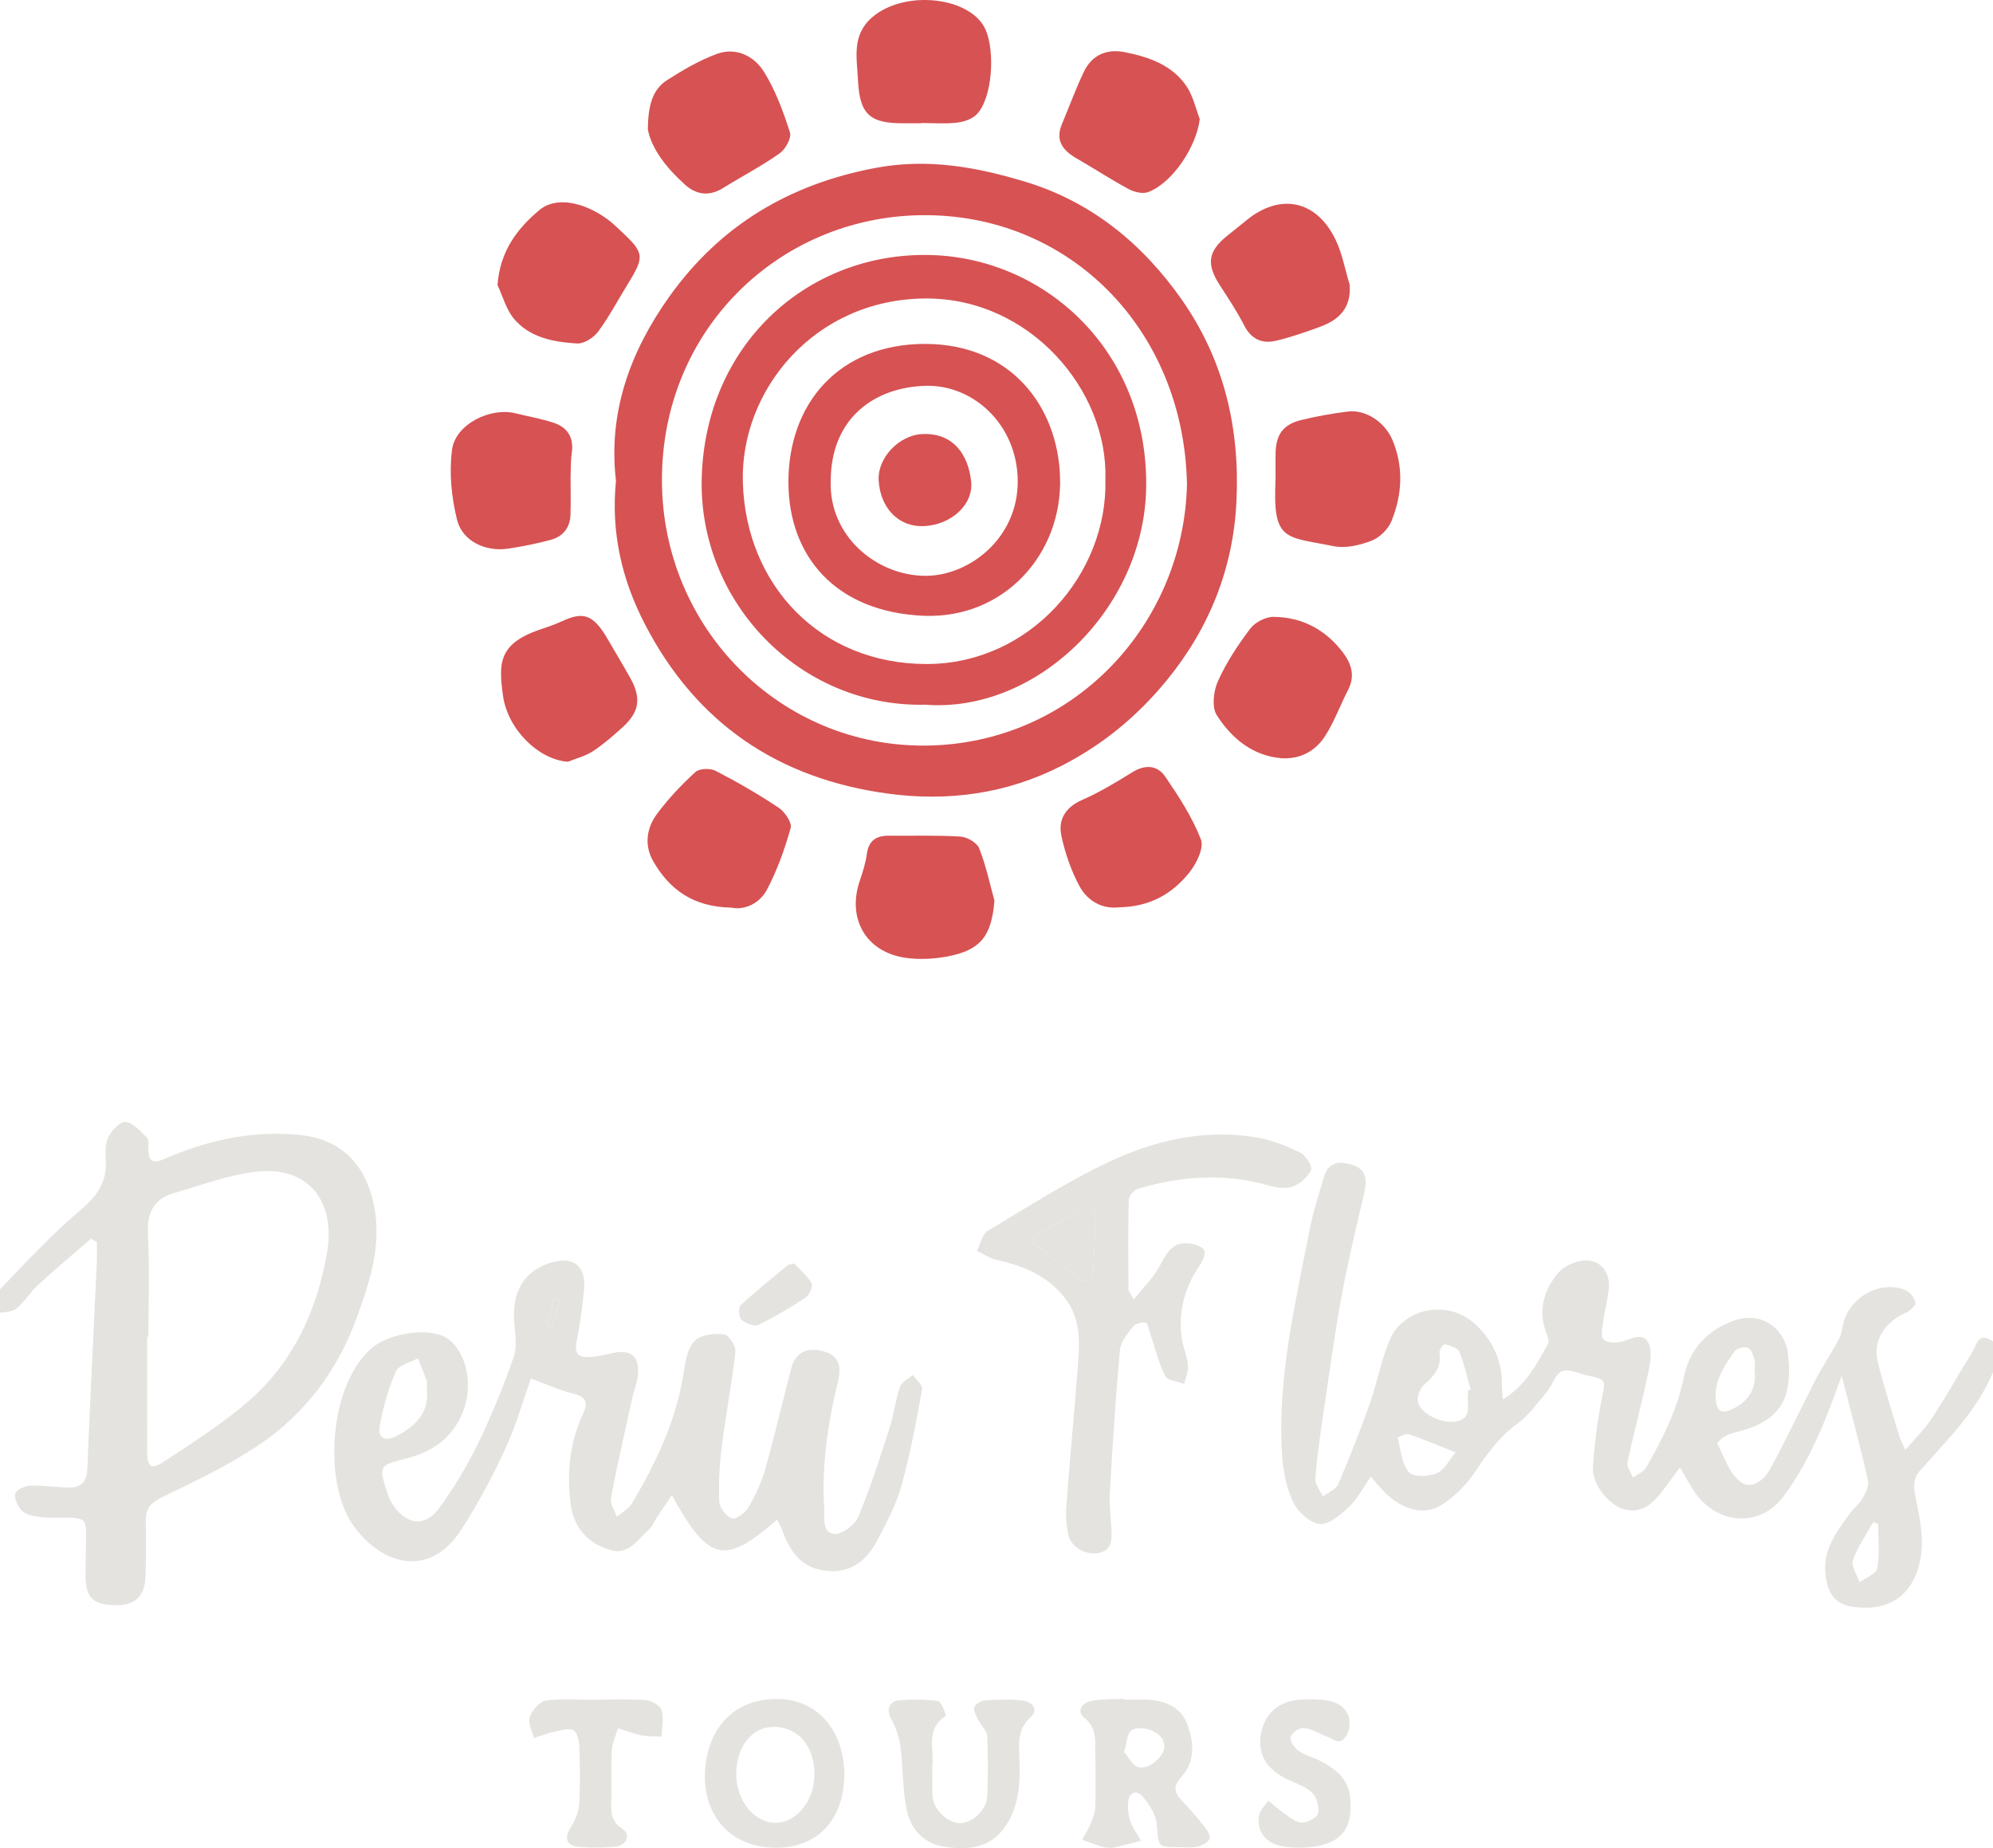
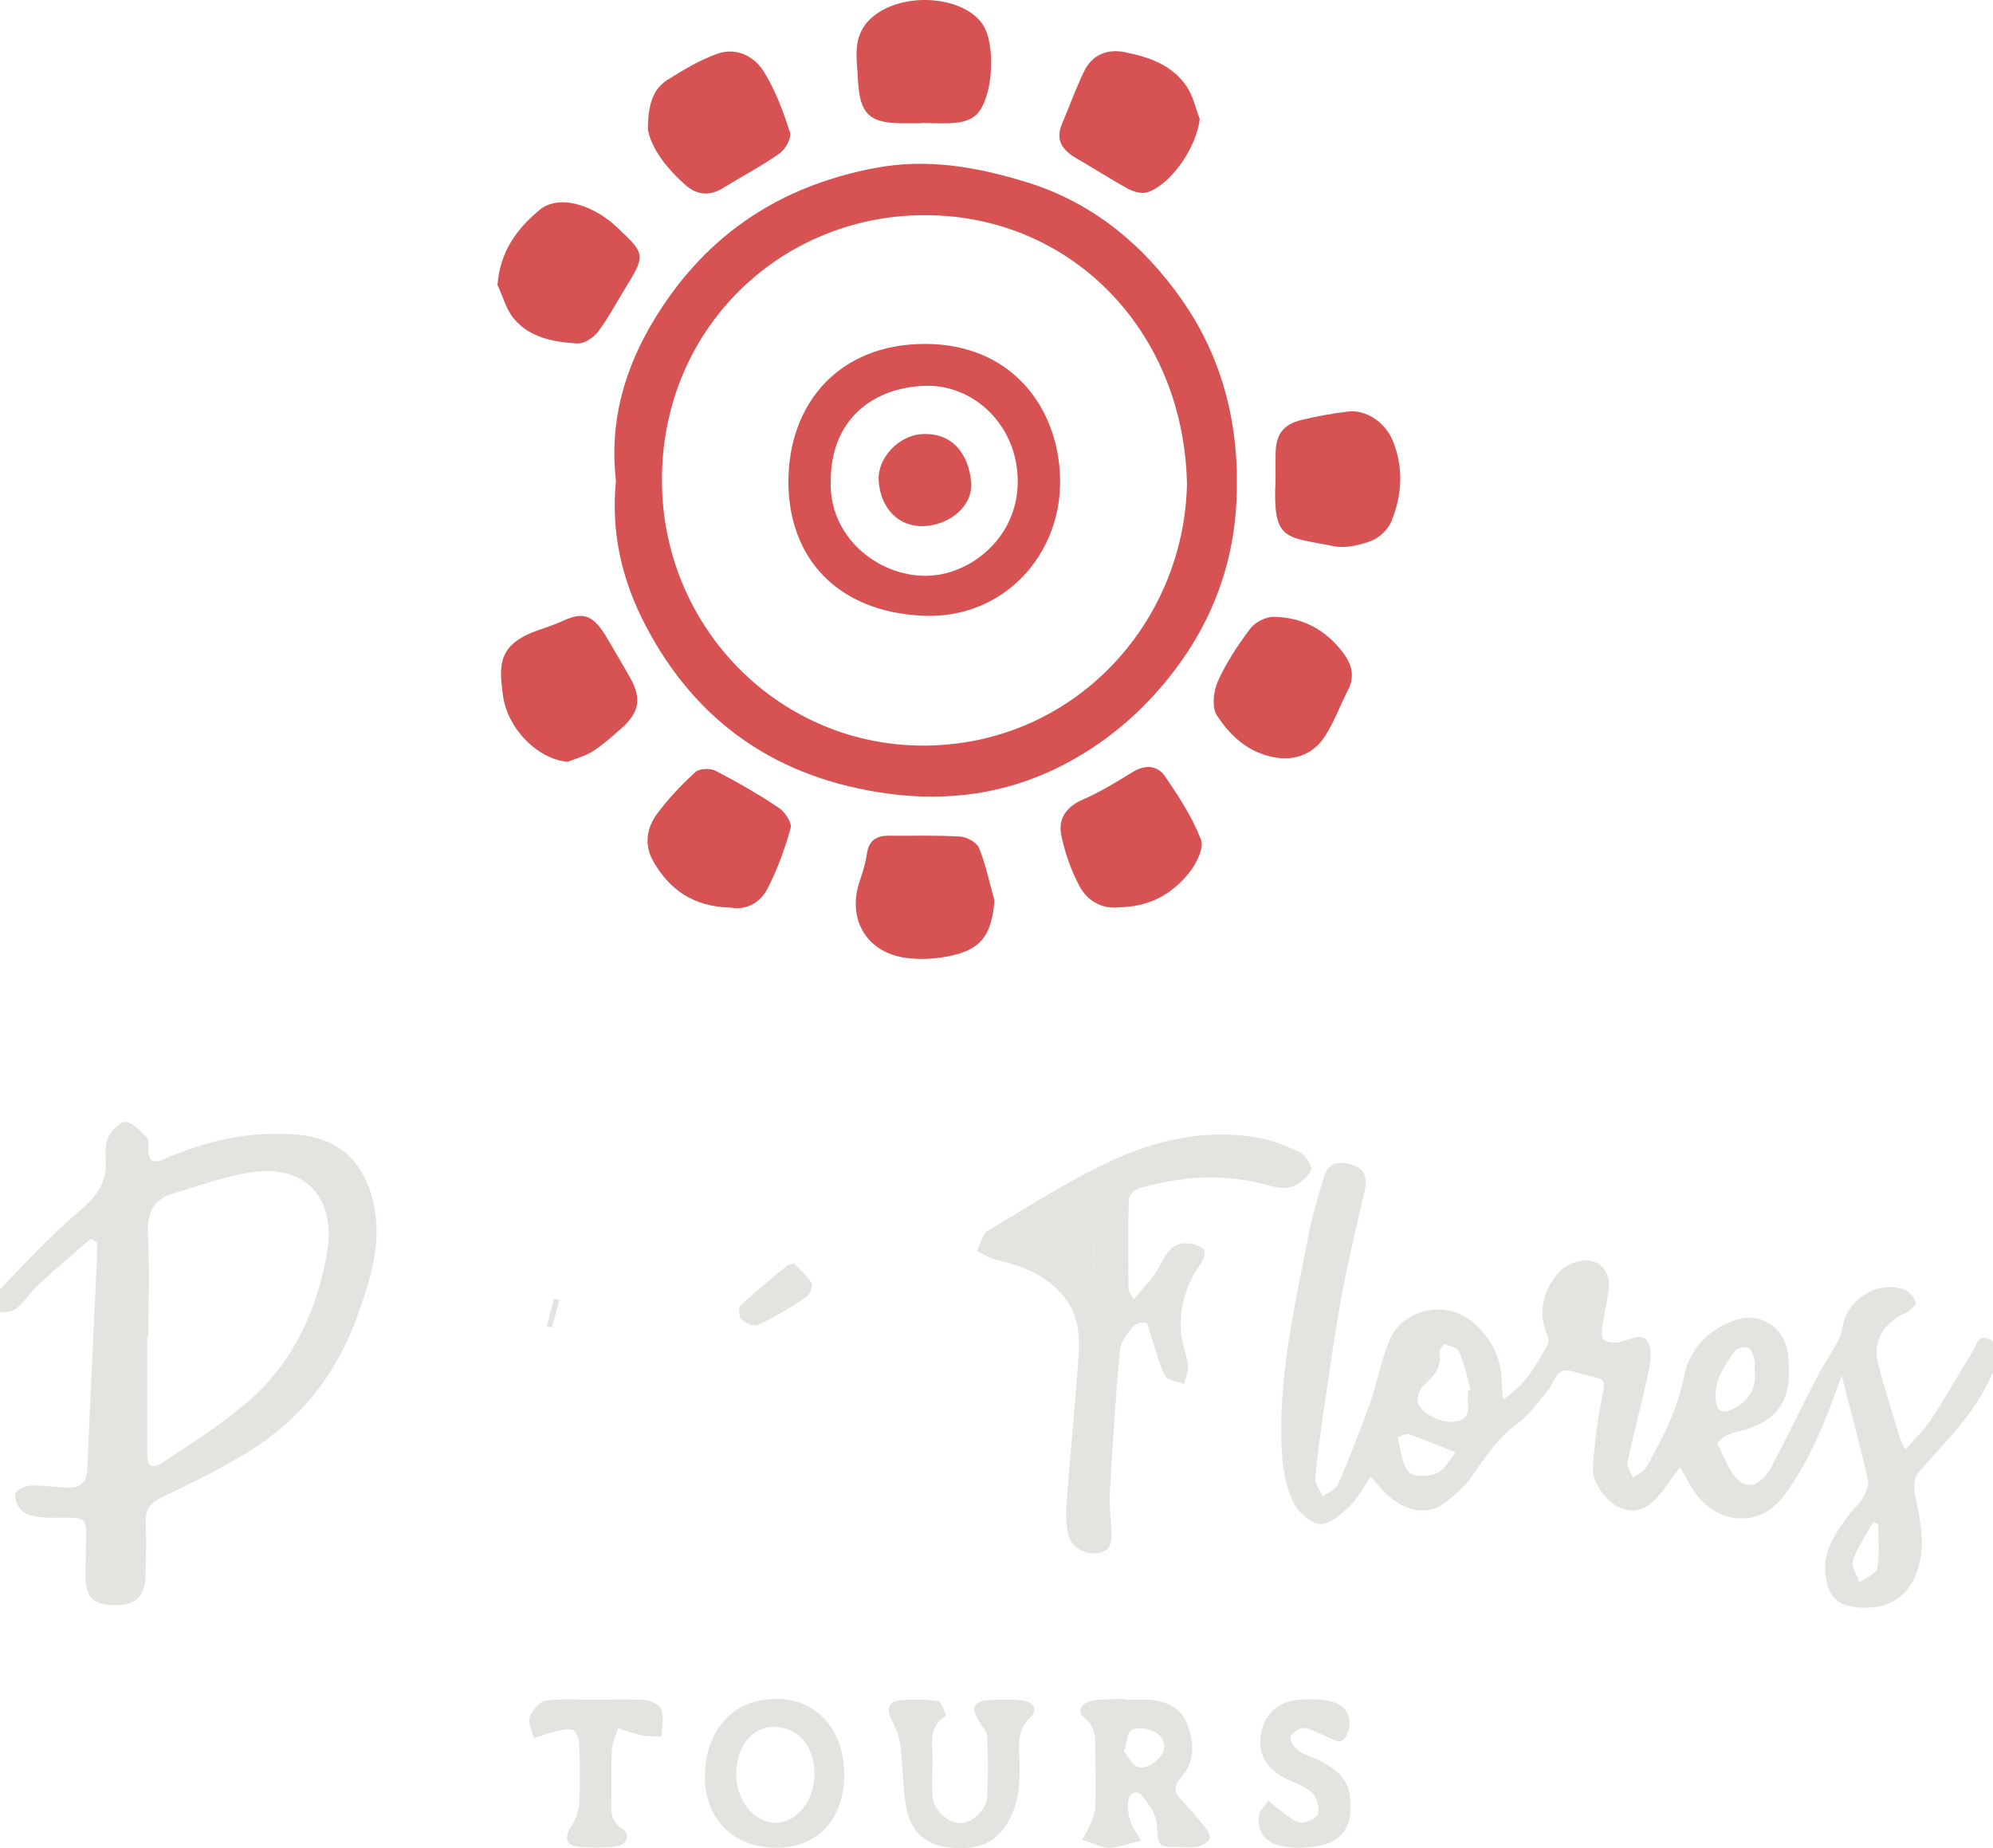
<svg xmlns="http://www.w3.org/2000/svg" version="1.1" id="Capa_1" x="0px" y="0px" viewBox="0 0 1808.86 1677.3" style="enable-background:new 0 0 1808.86 1677.3;" xml:space="preserve">
  <style type="text/css">
	.st0{fill:#E4E3DF;}
	.st1{fill:#D75253;}
</style>
  <g>
    <g>
      <path class="st0" d="M1363.99,1270.09c21.33-13.19,30.73-32.26,41.02-50.38c1.47-2.58-0.66-7.66-1.97-11.28    c-7.39-20.34-1.18-38.7,11.57-53.59c5.85-6.83,18.8-11.9,27.67-10.8c12.51,1.55,19.51,12.85,17.8,26.65    c-1.2,9.71-3.75,19.24-5.07,28.94c-0.74,5.46-2.43,13.43,0.32,16.04c3.29,3.13,11.27,3.32,16.49,1.97    c8.95-2.31,19.69-9.4,24.61,1.87c3.49,7.99,1.01,19.41-1,28.84c-5.61,26.34-12.71,52.36-18.28,78.71    c-0.88,4.14,3.18,9.33,4.95,14.03c4.06-2.99,9.63-5.11,11.92-9.11c14.94-26.08,28.32-52.57,34.41-82.77    c5.06-25.09,22.03-42.95,46.8-51.17c23.28-7.73,45.4,7.45,47.71,31.81c2.89,30.56-0.03,58.39-45.09,69.27    c-4.29,1.04-8.64,2.44-12.49,4.54c-2.74,1.49-7.09,5.68-6.64,6.55c6.16,11.9,10.63,26.43,20.38,34.22    c10.47,8.36,22.17-1.21,27.8-11.63c14.42-26.68,27.3-54.19,41.27-81.13c6.19-11.94,13.72-23.19,20.21-34.98    c2.07-3.76,3.29-8.19,3.98-12.46c4.08-25.5,32.66-42.86,56.79-33.53c4.19,1.62,8.39,7.1,9.4,11.52c0.54,2.39-5.1,7.66-8.95,9.31    c-19.11,8.22-30.04,25.32-25.3,44.53c5.64,22.89,12.97,45.37,19.72,67.99c0.95,3.2,2.76,6.14,5.35,11.78    c8.92-10.5,17.7-18.96,24.22-28.91c12.92-19.71,24.38-40.37,36.89-60.36c3.42-5.47,4.36-16.37,15.34-10.97    c10.2,5.01,9.32,12.93,5.85,22.6c-11.83,32.95-34.32,58.32-57.36,83.42c-3.67,4-7.03,8.3-10.84,12.16    c-7.5,7.59-6.82,15.35-4.73,25.61c3.67,18.01,7.62,37.48,4.38,55.03c-5.72,30.94-25.64,48.02-59.26,44.18    c-17.03-1.95-24.33-10.53-26.83-27.86c-3.43-23.74,9.75-40.3,22.19-57.43c3.47-4.77,8.54-8.51,11.39-13.57    c2.72-4.83,5.77-11.23,4.74-16.11c-4.91-23.02-11.16-45.76-16.96-68.59c-2.26-8.91-4.6-17.81-6.85-26.51    c-13.49,37.7-27.64,75.29-51.8,108.23c-24.05,32.79-64.02,25.08-82.74-4.18c-3.96-6.2-7.47-12.69-12.22-20.82    c-5.22,7.04-10.24,13.86-15.31,20.64c-12.44,16.63-23.2,21.46-37.19,16.74c-13.2-4.45-27.49-22.83-26.51-37.83    c1.33-20.47,3.87-41.01,7.88-61.13c3.61-18.12,4.73-18.05-13.44-21.98c-7.64-1.65-16.66-6.21-22.62-3.69    c-6.06,2.57-8.6,12.66-13.63,18.66c-8.51,10.16-16.49,21.48-27.01,29.1c-16.87,12.21-27.89,28.31-39.21,45.09    c-7.22,10.72-17.34,20.33-28.06,27.64c-16.83,11.48-38.18,5.5-55.26-13.08c-3.56-3.87-6.9-7.95-10.27-11.87    c-6.66,9.64-11.56,19.66-19.13,26.87c-7.67,7.31-18.4,16.9-27.02,16.19c-8.88-0.73-20.21-11.1-24.42-20.09    c-6.26-13.36-9.17-29.09-10.06-44.01c-4.08-68.65,11.94-135.05,24.86-201.71c3.25-16.78,8.56-33.19,13.41-49.62    c4.27-14.46,15.68-13.71,26.48-10.13c11.63,3.85,12.67,13.21,10.11,24.22c-7.3,31.48-14.92,62.93-20.75,94.7    c-6.54,35.64-11.42,71.58-16.7,107.44c-2.84,19.29-5.64,38.64-7.06,58.06c-0.38,5.21,4.36,10.78,6.75,16.19    c4.73-3.62,11.76-6.24,13.82-11.01c10.28-23.79,19.83-47.93,28.5-72.36c7.06-19.9,10.65-41.2,19.16-60.38    c10.88-24.52,50.32-37.74,77.79-11.73c14.73,13.94,23.16,31.7,23.22,52.66C1363.11,1259.17,1363.55,1263.03,1363.99,1270.09z     M1332.4,1261.88c0.81-0.24,1.61-0.47,2.42-0.71c-3.31-11.56-5.8-23.48-10.42-34.49c-1.51-3.6-8.47-5.27-13.26-6.8    c-0.78-0.25-5.05,5.15-4.68,7.45c2.21,13.69-5.05,21.72-14.46,29.97c-3.7,3.24-6.33,11.51-4.89,16.03    c3.42,10.68,23.11,19.21,34.73,16.7c15.37-3.31,9.08-15.94,10.53-25.21C1332.53,1263.86,1332.4,1262.86,1332.4,1261.88z     M1592.49,1243.6c0-3.09,0.74-6.75-0.19-9.92c-1.14-3.85-2.93-9.24-5.84-10.38c-3.22-1.26-9.93,0.17-11.82,2.8    c-9.74,13.49-19.32,27.36-17.25,45.52c1.12,9.82,6.3,11.34,14.33,7.56C1586.61,1272.18,1594.47,1260.92,1592.49,1243.6z     M1321.13,1318.11c-16.49-6.52-29.34-12.03-42.54-16.45c-2.78-0.93-10.03,2.91-9.94,3.26c2.63,10.75,3.51,23.36,10.04,31.2    c3.79,4.55,17.92,4.06,25.36,0.96C1311.06,1334.15,1315.42,1324.84,1321.13,1318.11z M1704.62,1383.14    c-1.47-0.62-2.95-1.24-4.42-1.86c-6.39,11.55-14.23,22.6-18.49,34.88c-1.83,5.28,3.8,13.14,6.04,19.83    c5.62-4.18,15.21-7.66,16.09-12.67C1706.14,1410.29,1704.62,1396.58,1704.62,1383.14z M1429.47,1193.44    c-0.15-0.36-0.29-0.73-0.43-1.09c-0.29,0.2-0.78,0.37-0.83,0.62c-0.06,0.33,0.23,0.73,0.37,1.09    C1428.87,1193.85,1429.17,1193.65,1429.47,1193.44z" />
-       <path class="st0" d="M609.83,1357.03c-5.52,8.12-9.86,14.4-14.08,20.76c-2.17,3.28-3.46,7.5-6.31,9.91    c-10.5,8.88-18.33,24.09-35.69,19.01c-20.39-5.97-33.08-20.73-35.76-41.26c-3.67-28.14-1.12-56.11,11.25-82.41    c4.44-9.44,3.33-15.28-8.58-18.16c-12.65-3.05-24.69-8.63-38.8-13.76c-7.18,20.09-13.66,43.14-23.57,64.61    c-11.49,24.88-24.67,49.22-39.46,72.28c-30.09,46.91-75.23,30.58-99.24-5.19c-26.63-39.68-20.39-126.98,18.13-159.62    c16.15-13.69,53.81-19.28,69-7.98c17.74,13.2,22.65,43.22,13.43,66.14c-9.66,24.03-27.52,36.09-51.22,42.2    c-25.24,6.51-25.3,6.66-17.25,31.81c1.32,4.13,3.35,8.21,5.87,11.74c12.25,17.19,28.82,18.65,41.17,1.51    c13.18-18.29,25.1-37.83,34.94-58.1c12.44-25.62,23.24-52.17,32.62-79.07c3.35-9.61,1.02-21.42,0.36-32.17    c-1.08-17.8,2.77-34.4,17.03-45.21c8.05-6.1,20.02-10.61,29.83-9.94c14.41,0.98,17.88,14.03,16.57,26.87    c-1.57,15.5-3.55,31.04-6.73,46.27c-1.85,8.89,0.13,14.22,8.99,14.32c7.7,0.09,15.52-1.77,23.13-3.49    c16.92-3.81,24.97,2.37,23.54,19.65c-0.6,7.22-3.62,14.2-5.2,21.37c-6.63,30.09-13.56,60.13-19.28,90.39    c-0.98,5.17,3.39,11.35,5.29,17.07c4.6-3.95,10.62-7.04,13.58-11.98c22.85-38.17,41.45-78.01,47.78-122.77    c1.27-9,3.81-20.12,9.95-25.47c6.02-5.24,17.61-6.39,26.26-5.31c4.15,0.52,10.66,10.7,10.09,15.83    c-3.2,28.83-8.81,57.38-12.42,86.17c-2.07,16.48-2.95,33.28-2.2,49.83c0.25,5.52,6.31,13.55,11.39,15.17    c3.73,1.19,12.16-5.06,15.04-10.01c6.36-10.93,11.91-22.75,15.35-34.9c8.54-30.23,15.53-60.9,23.52-91.3    c3.85-14.65,14.51-19.9,30.72-14.99c13.54,4.1,14.57,15.14,11.81,26.45c-9.29,37.96-15.02,76.24-12.65,115.45    c0.55,9.13-2.15,22.31,9.35,23.33c6.92,0.61,18.53-8.2,21.59-15.48c11.01-26.19,19.65-53.41,28.41-80.49    c3.93-12.15,5.25-25.17,9.36-37.24c1.53-4.5,7.66-7.44,11.7-11.09c3.01,4.34,9.19,9.25,8.52,12.92    c-5.35,29.32-10.72,58.76-18.71,87.43c-4.82,17.28-13.58,33.65-21.94,49.72c-10.13,19.46-25.58,31.18-49.15,27.42    c-20.8-3.32-30.46-18-36.96-36.03c-1.21-3.36-3.08-6.48-4.86-10.15C657.78,1420.83,643.03,1417.61,609.83,1357.03z     M387.36,1261.76c0-4.84,0.53-7.01-0.09-8.75c-2.46-6.84-5.29-13.55-7.98-20.3c-6.88,3.86-17.37,6.12-19.93,11.9    c-6.83,15.42-11.39,32.13-14.63,48.76c-2.26,11.59,4.31,15.39,15.11,9.93C377.88,1294.18,389.79,1280.88,387.36,1261.76z     M496.31,1203.75c1.5,0.31,2.99,0.61,4.49,0.92c2.37-8.22,4.74-16.44,7.11-24.66c-1.74-0.44-3.47-0.87-5.21-1.31    C500.57,1187.05,498.44,1195.4,496.31,1203.75z" />
      <path class="st0" d="M82.55,1124.21c-16.08,13.97-32.44,27.65-48.13,42.04c-7.22,6.62-12.25,15.85-19.98,21.62    c-4.78,3.57-12.75,2.88-19.29,4.1c0.36-6.19-1.78-14.77,1.48-18.2c24.7-25.95,49.17-52.39,76.39-75.54    c14.96-12.73,24.03-25.03,22.99-44.69c-0.39-7.3-0.68-15.64,2.41-21.78c3.04-6.02,11.14-14.32,15.75-13.59    c7.06,1.11,13.47,8.68,19.24,14.43c1.89,1.88,1.22,6.62,1.24,10.05c0.05,10.78,3.33,14,14.48,9.17    c38.91-16.85,79.26-25.98,122.21-21.88c34.29,3.28,56.62,22.18,66.04,55.55c11.15,39.51-1.09,76.24-14.11,111.76    c-17.3,47.18-47.29,86.92-89.42,114.9c-27.22,18.09-57.13,32.37-86.67,46.6c-10.68,5.14-15.15,10.74-14.86,22.1    c0.42,16.76,0.36,33.57-0.29,50.32c-0.7,17.91-9.73,25.96-27.32,25.64c-20.23-0.36-26.93-6.8-27.04-26.44    c-0.06-10.85,0.27-21.71,0.45-32.57c0.31-19.57-0.41-20.31-19.42-20.42c-7.4-0.04-14.88,0.39-22.17-0.58    c-5.71-0.75-12.49-1.89-16.39-5.47c-3.92-3.6-7.19-10.86-6.32-15.72c0.59-3.28,8.78-7.12,13.7-7.31    c11.74-0.45,23.55,1.64,35.33,1.73c10.33,0.08,15.87-4.93,16.35-16.36c2.61-63.06,5.79-126.1,8.7-189.15    c0.26-5.74,0.04-11.5,0.04-17.25C86.14,1126.25,84.35,1125.23,82.55,1124.21z M134.69,1213.08c-0.36,0-0.71,0-1.07,0    c0,34.56,0.07,69.12-0.04,103.68c-0.05,14.43,3.31,17.61,15.18,9.78c26.63-17.56,53.87-34.83,77.76-55.77    c40.01-35.07,61.2-81.91,70.26-133.55c8.36-47.63-17.72-79.14-63.92-73.89c-25.48,2.9-50.28,12.35-75.17,19.58    c-18.99,5.51-24.57,18.68-23.45,38.34C135.98,1151.78,134.69,1182.46,134.69,1213.08z" />
      <path class="st0" d="M1028.87,1179.33c8.63-10.56,16.51-18.23,21.94-27.35c6.84-11.5,11.1-25.24,28.17-23.49    c4.91,0.5,11.16,2.34,13.78,5.83c1.74,2.32-0.77,9.44-3.29,13.07c-13.51,19.44-19.75,40.79-17.35,64.23    c0.94,9.18,5.1,18.02,6.08,27.2c0.59,5.53-2.14,11.42-3.37,17.15c-5.95-2.25-15.13-2.88-17.23-7.06    c-6.05-12.04-9.19-25.54-13.57-38.43c-1.22-3.59-2.3-9.69-4.25-10.03c-3.66-0.64-9.45,0.88-11.59,3.65    c-4.95,6.38-11.09,13.79-11.76,21.22c-3.91,43.2-6.62,86.52-9.15,129.83c-0.63,10.76,0.89,21.65,1.4,32.47    c0.45,9.64,1.05,19.43-11.8,21.83c-11.84,2.22-25.19-5.6-27.4-17.05c-1.58-8.16-2.35-16.76-1.72-25.03    c3.15-41.71,7.1-83.36,10.3-125.07c1.73-22.58,3.86-45.08-12.07-64.97c-16.17-20.18-37.84-28.64-61.86-33.99    c-6.1-1.36-11.62-5.34-17.4-8.12c3.19-6.23,4.74-15.22,9.83-18.24c38.87-23.02,77.03-48.04,118.16-66.18    c39.63-17.48,82.93-26.08,127.05-18.24c13.31,2.36,26.45,7.63,38.61,13.68c4.91,2.44,11.05,12.55,9.52,15.69    c-3.18,6.52-10.39,13-17.31,15.21c-6.88,2.2-15.74,0.26-23.2-1.79c-39.27-10.78-78.05-7.95-116.49,3.52    c-3.6,1.07-8.33,6.48-8.42,9.99c-0.69,27.1-0.4,54.23-0.28,81.36C1024.18,1171.5,1025.43,1172.77,1028.87,1179.33z     M933.95,1124.82c16,12.48,29.62,23.32,43.52,33.78c2.84,2.14,6.87,4.12,10.1,3.79c1.83-0.19,4.34-5.16,4.52-8.11    c1.04-16.64,1.66-33.31,2.01-49.98c0.16-7.75-3.82-11.43-11.26-7.34C966.22,1106.09,949.88,1115.7,933.95,1124.82z" />
      <path class="st0" d="M1020.48,1542.46c6.42,0,12.84-0.09,19.26,0.02c16.54,0.28,31.61,6.41,37.56,21.63    c6.22,15.92,8.22,33.95-5.26,48.83c-5.77,6.37-7.39,12.37-1.02,19.32c7.2,7.86,14.37,15.79,21.04,24.1    c2.84,3.54,6.68,8.67,5.87,12.08c-0.78,3.26-6.7,6.38-10.9,7.46c-5.11,1.32-10.78,0.48-16.21,0.49    c-20.59,0.03-19.27-0.09-20.92-20.95c-0.7-8.81-7.12-17.98-13.04-25.3c-4.48-5.55-11.62-4.08-12.75,4.22    c-0.82,6-0.11,12.7,1.82,18.45c2.1,6.27,6.38,11.81,9.7,17.67c-7.76,2.03-15.47,4.31-23.3,5.97c-3.31,0.7-7.08,0.86-10.3-0.01    c-6.72-1.81-13.21-4.47-19.8-6.78c2.78-5.18,6.04-10.18,8.2-15.61c1.93-4.85,3.6-10.17,3.72-15.32    c0.4-16.78,0.12-33.58-0.06-50.37c-0.11-10.67,0.75-20.67-9.76-29.17c-8.03-6.49-1.94-14.07,6.67-15.62    c9.62-1.73,19.64-1.28,29.48-1.78C1020.46,1542.04,1020.47,1542.25,1020.48,1542.46z M1020.11,1589.82    c4.32,4.88,7.89,12.63,13.13,14.01c9.4,2.48,22.96-9.43,23.46-17.9c0.56-9.61-8.58-16.92-21.45-17.41    C1020.65,1567.97,1024.46,1579.19,1020.11,1589.82z" />
      <path class="st0" d="M846.2,1602.35c0,9.45-0.4,18.34,0.1,27.19c0.71,12.57,13.21,24.83,24.8,25.03    c11.42,0.2,24.49-11.92,24.98-24.71c0.69-18.21,0.74-36.49-0.1-54.68c-0.21-4.46-5.22-8.57-7.49-13.1    c-2.01-4.03-5.07-8.82-4.28-12.55c0.6-2.82,6.43-6.13,10.13-6.38c11.26-0.77,22.74-1.13,33.9,0.21c8.7,1.05,14.85,8.02,6.88,15.35    c-12.25,11.26-10.28,24.8-9.84,38.28c0.69,20.96-0.12,41.27-12.22,59.66c-13.52,20.56-33.6,22.54-54.93,19.56    c-19.16-2.68-31.49-15.59-35.16-33.49c-3.91-19.08-3.28-39.05-5.8-58.48c-1.06-8.12-4.18-16.38-8.1-23.63    c-4.66-8.61-2.77-16.47,7.12-17.41c11.69-1.11,23.73-1.05,35.28,0.74c3.1,0.48,7.43,13.11,7,13.37    C839.82,1568.84,847.93,1587.21,846.2,1602.35z" />
      <path class="st0" d="M766.2,1614.1c-1.56,40.09-26.98,64.74-66.05,62.69c-41.02-2.15-61.33-32.39-60.37-66.82    c1.07-38.69,24.83-70.1,69.05-67.94C743.85,1543.74,767.78,1573.33,766.2,1614.1z M668.24,1609.77    c-0.18,24.35,16.31,44.74,36.03,44.51c18.53-0.21,34.48-19.72,34.92-42.7c0.5-26.41-14.48-44.34-37.08-44.36    C682.57,1567.21,668.43,1584.97,668.24,1609.77z" />
      <path class="st0" d="M541.29,1542.54c14.8,0,29.66-0.79,44.37,0.41c5.36,0.44,13.49,4.64,14.77,8.83    c2.27,7.41,0.25,16.12,0.03,24.29c-6.09-0.33-12.32,0.02-18.24-1.17c-7.25-1.46-14.24-4.2-21.34-6.39    c-1.92,6.56-5.12,13.04-5.52,19.7c-0.88,14.75-0.17,29.59-0.49,44.39c-0.23,10.37-1.38,19.78,9.88,27.04    c8.07,5.21,4.14,15.22-6.15,16.26c-10.75,1.09-21.73,1.14-32.5,0.31c-12.35-0.94-14.36-7.67-7.86-18.16    c3.87-6.24,7.02-13.91,7.44-21.11c1.03-17.7,0.69-35.52,0.01-53.26c-0.19-4.84-2.54-12.63-5.65-13.64    c-5.24-1.7-11.98,0.55-17.92,1.88c-5.97,1.35-11.73,3.61-17.59,5.47c-1.48-6.43-5.61-13.78-3.76-19.04    c2.17-6.17,9.02-14.15,14.74-14.95c15-2.09,30.48-0.71,45.77-0.71C541.29,1542.66,541.29,1542.6,541.29,1542.54z" />
      <path class="st0" d="M1175.8,1676.92c-2.3-0.29-8.81-0.46-14.95-2.05c-13.49-3.5-20.77-14.42-17.93-27.91    c0.98-4.64,5.45-8.55,8.32-12.79c3.35,2.81,6.51,5.89,10.09,8.38c6.12,4.26,12.14,10.33,18.9,11.46    c5.04,0.84,14.87-3.92,15.95-7.96c1.54-5.71-1.07-15.17-5.43-19.22c-6.56-6.09-16.22-8.8-24.5-13.08    c-18.32-9.46-25.42-23.59-21.36-42.3c3.76-17.32,16.85-28.1,36.09-29c7.85-0.37,15.89-0.44,23.59,0.85    c15.02,2.52,22.36,12.1,19.77,25.78c-0.79,4.19-4.02,9.88-7.46,11.06c-3.36,1.16-8.44-2.44-12.7-4.11    c-6.96-2.72-13.72-7.03-20.86-7.77c-3.94-0.41-11.09,4.43-12.01,8.11c-0.88,3.49,3.51,9.86,7.29,12.62    c5.43,3.98,12.58,5.52,18.7,8.66c13.97,7.17,26.25,15.87,28.09,33.41C1228.72,1662.93,1214.43,1677.42,1175.8,1676.92z" />
      <path class="st0" d="M720.71,1146.69c4.81,5.12,11.62,10.73,15.93,17.86c1.51,2.49-1.89,10.68-5.26,12.91    c-13.87,9.19-28.26,17.79-43.25,24.95c-3.69,1.76-11.53-1.41-15.24-4.77c-2.4-2.18-2.82-11.02-0.6-13.08    c13.6-12.68,28.2-24.29,42.52-36.2C715.49,1147.78,716.66,1147.8,720.71,1146.69z" />
      <path class="st0" d="M1429.47,1193.44c-0.3,0.21-0.6,0.41-0.9,0.62c-0.14-0.37-0.43-0.76-0.37-1.09c0.04-0.25,0.54-0.42,0.83-0.62    C1429.18,1192.71,1429.32,1193.08,1429.47,1193.44z" />
      <path class="st0" d="M496.31,1203.75c2.13-8.35,4.26-16.7,6.39-25.05c1.74,0.44,3.47,0.87,5.21,1.31    c-2.37,8.22-4.74,16.44-7.11,24.66C499.3,1204.36,497.8,1204.05,496.31,1203.75z" />
      <path class="st0" d="M933.95,1124.82c15.93-9.12,32.28-18.73,48.89-27.87c7.44-4.09,11.42-0.41,11.26,7.34    c-0.34,16.67-0.97,33.34-2.01,49.98c-0.18,2.95-2.69,7.92-4.52,8.11c-3.23,0.34-7.25-1.65-10.1-3.79    C963.57,1148.14,949.95,1137.31,933.95,1124.82z" />
    </g>
    <g>
      <path class="st1" d="M559.05,436.3c-7.3-62.07,13.04-117.56,48.6-167.33c45.87-64.2,108.46-101.78,186.94-116.57    c47.89-9.03,92.7-0.62,136.58,12.75c59.1,18.01,105.55,55.74,141.26,106.58c38.81,55.26,52.99,117.54,49.78,183.5    c-2.94,60.56-24.58,114.99-63.38,162.34c-26.67,32.54-58.19,58.53-95.74,77.63c-49.68,25.27-102.63,32.4-156.82,25.11    c-99.32-13.36-174.05-63.29-220.89-153.69C564.08,525.51,554.47,482.88,559.05,436.3z M1077.31,439.31    c-2.83-140.88-107.53-246.3-242.25-243.99c-128.51,2.2-234.66,104.16-234.28,241.01c0.37,134.01,107.65,241.77,239.76,240.33    C974.53,675.18,1074.57,566.32,1077.31,439.31z" />
      <path class="st1" d="M587.98,117.33c0.28-21.55,4.06-36.1,17.67-44.75c14.38-9.14,29.39-18.05,45.31-23.76    c17.26-6.19,33.56,2.12,42.42,16.34c10.46,16.8,17.51,36.05,23.59,55.02c1.61,5.01-4.11,15.33-9.39,19.04    c-16.43,11.57-34.41,20.92-51.52,31.55c-12.31,7.65-24.14,5.96-34.05-2.92C605.04,152.66,591.21,135.03,587.98,117.33z" />
      <path class="st1" d="M1157.71,435.1c0-8.59-0.07-15.97,0.01-23.36c0.2-17.33,6.79-26.58,23.64-30.64    c13.82-3.33,27.91-5.88,42.03-7.59c16.73-2.02,34,10.12,40.6,26.23c10.11,24.68,8.6,49.37-1.1,73.25    c-2.99,7.36-10.82,14.97-18.22,17.81c-10.6,4.06-23.49,7.08-34.25,4.89C1166.32,486.75,1154.91,491.77,1157.71,435.1z" />
      <path class="st1" d="M836.08,111.85c-4.93,0-9.86-0.05-14.8,0.01c-31.57,0.38-41.13-7.56-42.59-39.5    c-0.9-19.53-5.91-40.31,12.7-56.5c29.6-25.75,90.25-18.84,103.25,11.34c8.46,19.64,6.21,61.05-7.9,76.34    c-4.12,4.47-11.79,7.02-18.15,7.76c-10.7,1.25-21.66,0.34-32.51,0.34C836.08,111.71,836.08,111.78,836.08,111.85z" />
      <path class="st1" d="M902.58,817.33c-2.61,32.08-12.38,45.09-42.96,50.76c-12.33,2.29-25.58,2.98-37.94,1.16    c-35.87-5.28-53.08-35.67-41.28-70.06c2.69-7.85,5.22-15.92,6.34-24.09c1.68-12.3,8.63-16.77,20.15-16.66    c21.61,0.2,43.27-0.53,64.81,0.82c6.05,0.38,14.92,5.42,16.97,10.53C894.77,785.05,898.14,801.4,902.58,817.33z" />
-       <path class="st1" d="M517.86,432.76c0,12.86,0.31,23.7-0.08,34.52c-0.42,11.69-6.85,19.69-17.87,22.64    c-12.8,3.43-25.88,6.13-39,8.04c-20.21,2.94-41.22-6.76-46.07-26.11c-5.11-20.42-7.27-42.85-4.58-63.6    c3.02-23.28,34.75-38.94,57.99-33.09c11.39,2.87,23.07,4.84,34.19,8.51c12.81,4.23,18.55,13.52,16.51,27.52    C517.82,418.95,518.12,426.91,517.86,432.76z" />
      <path class="st1" d="M1163.63,688.21c-26.88-2.17-45.82-18.14-59.3-39.17c-4.68-7.29-2.94-21.95,1.09-30.88    c7.64-16.92,18.12-32.83,29.36-47.7c4.37-5.77,14.01-10.7,21.2-10.63c26.09,0.25,47.58,11.88,63.24,32.84    c7.33,9.82,10.79,20.87,4.45,33.18c-7.19,13.95-12.55,29-20.97,42.11C1194.08,681.37,1180.67,688.97,1163.63,688.21z" />
      <path class="st1" d="M1015.43,823.44c-14.21,1.75-28.19-5.09-35.83-19.46c-7.49-14.09-12.96-29.78-16.27-45.41    c-3.14-14.83,3.7-25.97,18.93-32.64c15.72-6.89,30.63-15.88,45.25-24.98c11.73-7.3,22.88-6.67,30.11,3.92    c12.32,18.06,24.57,36.82,32.34,57.02c2.97,7.73-4.12,22.07-10.64,30.16C1064.03,811.01,1043.84,823.06,1015.43,823.44z" />
      <path class="st1" d="M663.61,823.73c-34.76-0.7-56.02-16.55-70.67-41.97c-8.44-14.64-6.16-30.3,3.45-43.22    c10.2-13.72,22.16-26.36,34.79-37.89c3.62-3.31,13.49-3.59,18.34-1.08c19.61,10.14,38.83,21.23,57.19,33.48    c5.56,3.71,12.26,13.5,10.89,18.41c-5.31,19.09-12.16,38.13-21.35,55.65C689.2,820.56,675.39,826.15,663.61,823.73z" />
      <path class="st1" d="M451.54,258.68c2.2-30.47,17.72-51.2,38.32-68.28c14.51-12.03,39.44-7.55,61.68,8.73    c3.96,2.9,7.54,6.35,11.14,9.71c22.4,20.89,22.72,23.62,6.71,49.61c-8.79,14.26-16.62,29.22-26.58,42.61    c-4.07,5.47-12.82,11.06-19.07,10.66c-21.21-1.35-42.93-5.13-57.43-22.63C459.33,280.65,456.34,268.92,451.54,258.68z" />
      <path class="st1" d="M515.48,691.34c-26.4-1.76-54.8-29.21-58.99-60.18c-3.8-28.09-4.76-46.63,32.82-59.52    c6.96-2.39,13.99-4.73,20.67-7.79c18.83-8.64,28.1-7.2,41.7,16.41c6.65,11.53,13.56,22.92,20.08,34.52    c10.65,18.92,8.77,31.4-7.3,45.81c-8.43,7.55-17.02,15.12-26.46,21.27C531.29,686.23,523.04,688.26,515.48,691.34z" />
      <path class="st1" d="M1088.9,108c-2.74,24.62-24.66,58.15-46.93,66.36c-4.96,1.83-12.64-0.09-17.71-2.81    c-16.02-8.62-31.27-18.66-47.05-27.73c-12.53-7.21-19.72-16.19-13.36-31.3c6.65-15.81,12.52-31.98,19.91-47.43    c7.3-15.27,20.85-20.99,36.99-17.77c22.02,4.4,43.38,11.64,56.49,31.47C1082.91,87.34,1085.12,98.19,1088.9,108z" />
-       <path class="st1" d="M1224.98,258.5c1.5,20.89-9.47,31.6-26.37,37.88c-13.22,4.91-26.64,9.56-40.32,12.84    c-12.72,3.05-22.67-1.28-29.14-14c-6.45-12.67-14.43-24.59-22.16-36.58c-12.22-18.97-10.65-30.49,6.69-44.56    c5.73-4.65,11.58-9.15,17.26-13.86c30.44-25.2,63.37-18.97,80.93,16.68C1218.23,229.79,1220.73,244.58,1224.98,258.5z" />
-       <path class="st1" d="M839.84,639.56c-113.82,2.68-206.08-93.08-202.95-205.97c3.32-119.99,94.17-202.86,203.59-202.21    c106.75,0.63,202.25,86.83,199.77,212.03C1038.07,553.06,940.46,647.3,839.84,639.56z M1003.26,435.16    c2.61-80.8-68.3-164.55-162.86-164.27c-101.18,0.3-168.79,83.38-166.18,167.13c2.89,93.15,70.13,164.53,166.65,164.61    C935.27,602.7,1005.56,520.18,1003.26,435.16z" />
      <path class="st1" d="M838.59,558.88c-80.6-3.37-122.66-54.36-123.01-120.65c-0.38-71.68,45.68-126.25,124.27-126.1    c77.47,0.15,120.2,56.49,122.27,120.85C964.36,502.62,911.51,561.59,838.59,558.88z M753.98,436.17    c-1.93,50.62,42.11,86.6,86.35,86.42c39.88-0.17,83.94-34.58,83.37-86.6c-0.56-50.59-40.27-87.05-83.65-85.84    C793.81,351.44,754.24,379.28,753.98,436.17z" />
      <path class="st1" d="M838.09,477.51c-22.41,0.83-39.2-16.36-40.61-41.58c-1.14-20.26,18.31-40.94,39.49-41.98    c28.86-1.41,42.06,19.58,44.45,43.11C883.59,458.47,862.72,476.6,838.09,477.51z" />
    </g>
  </g>
</svg>